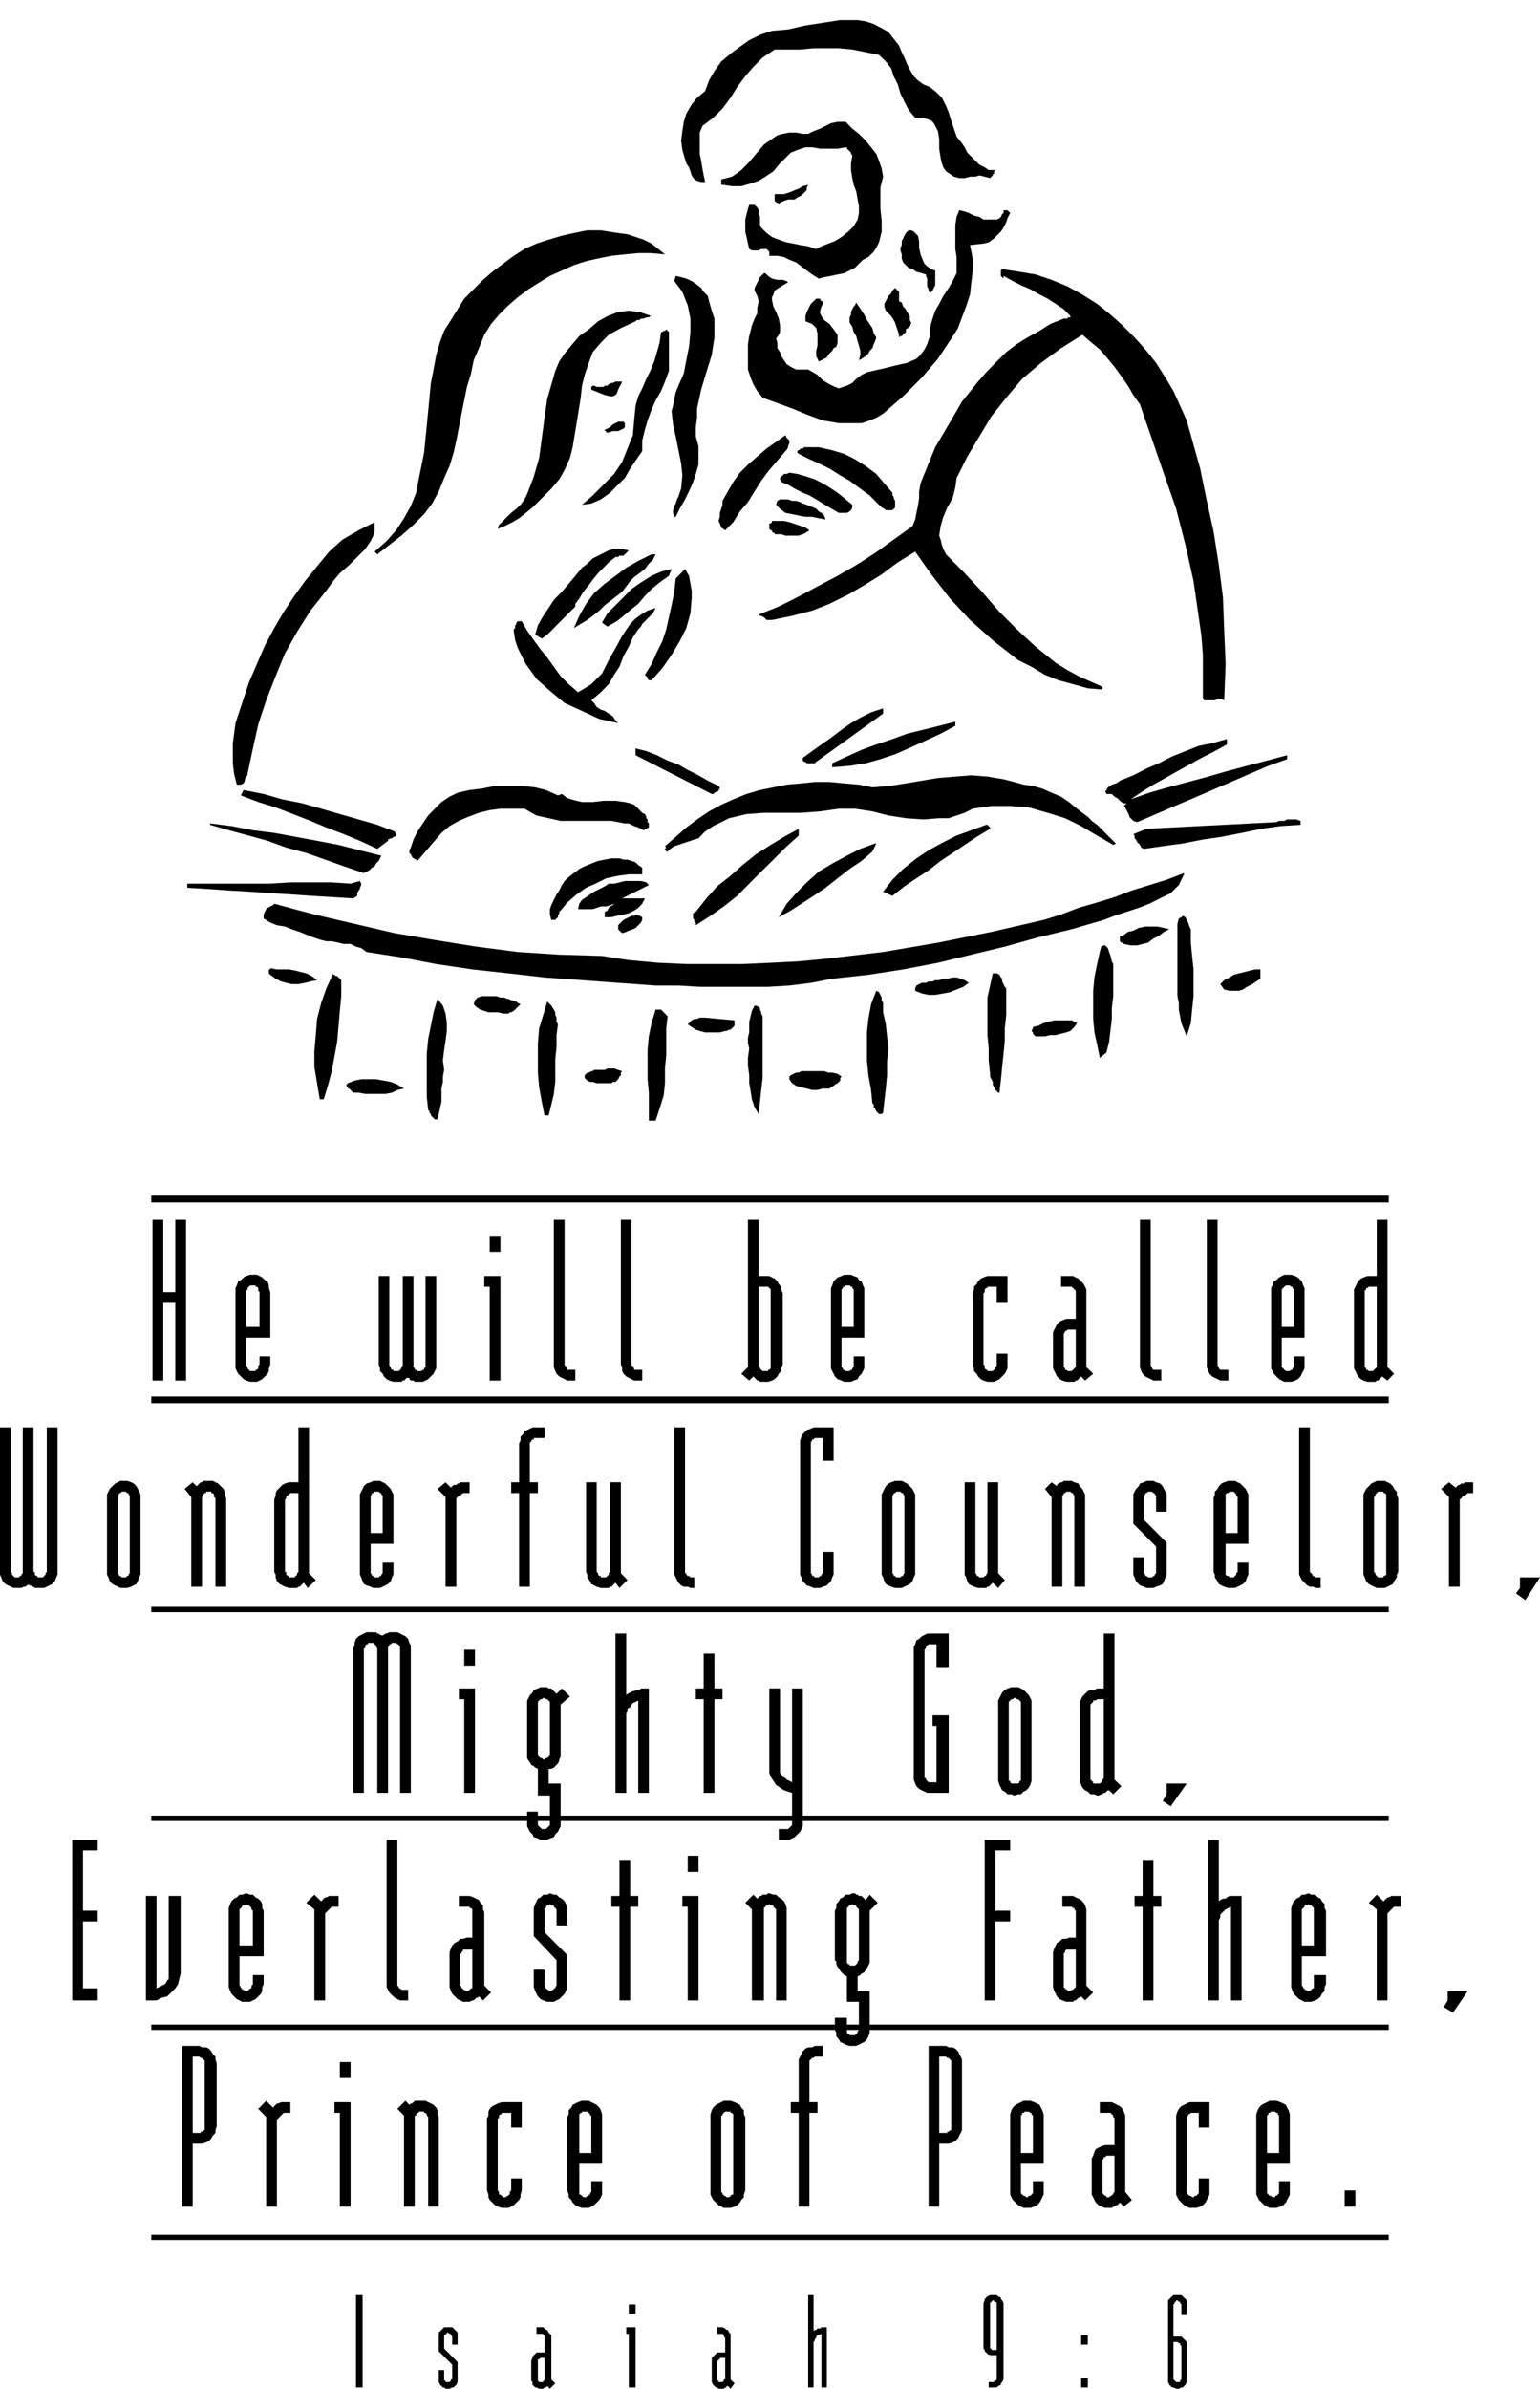
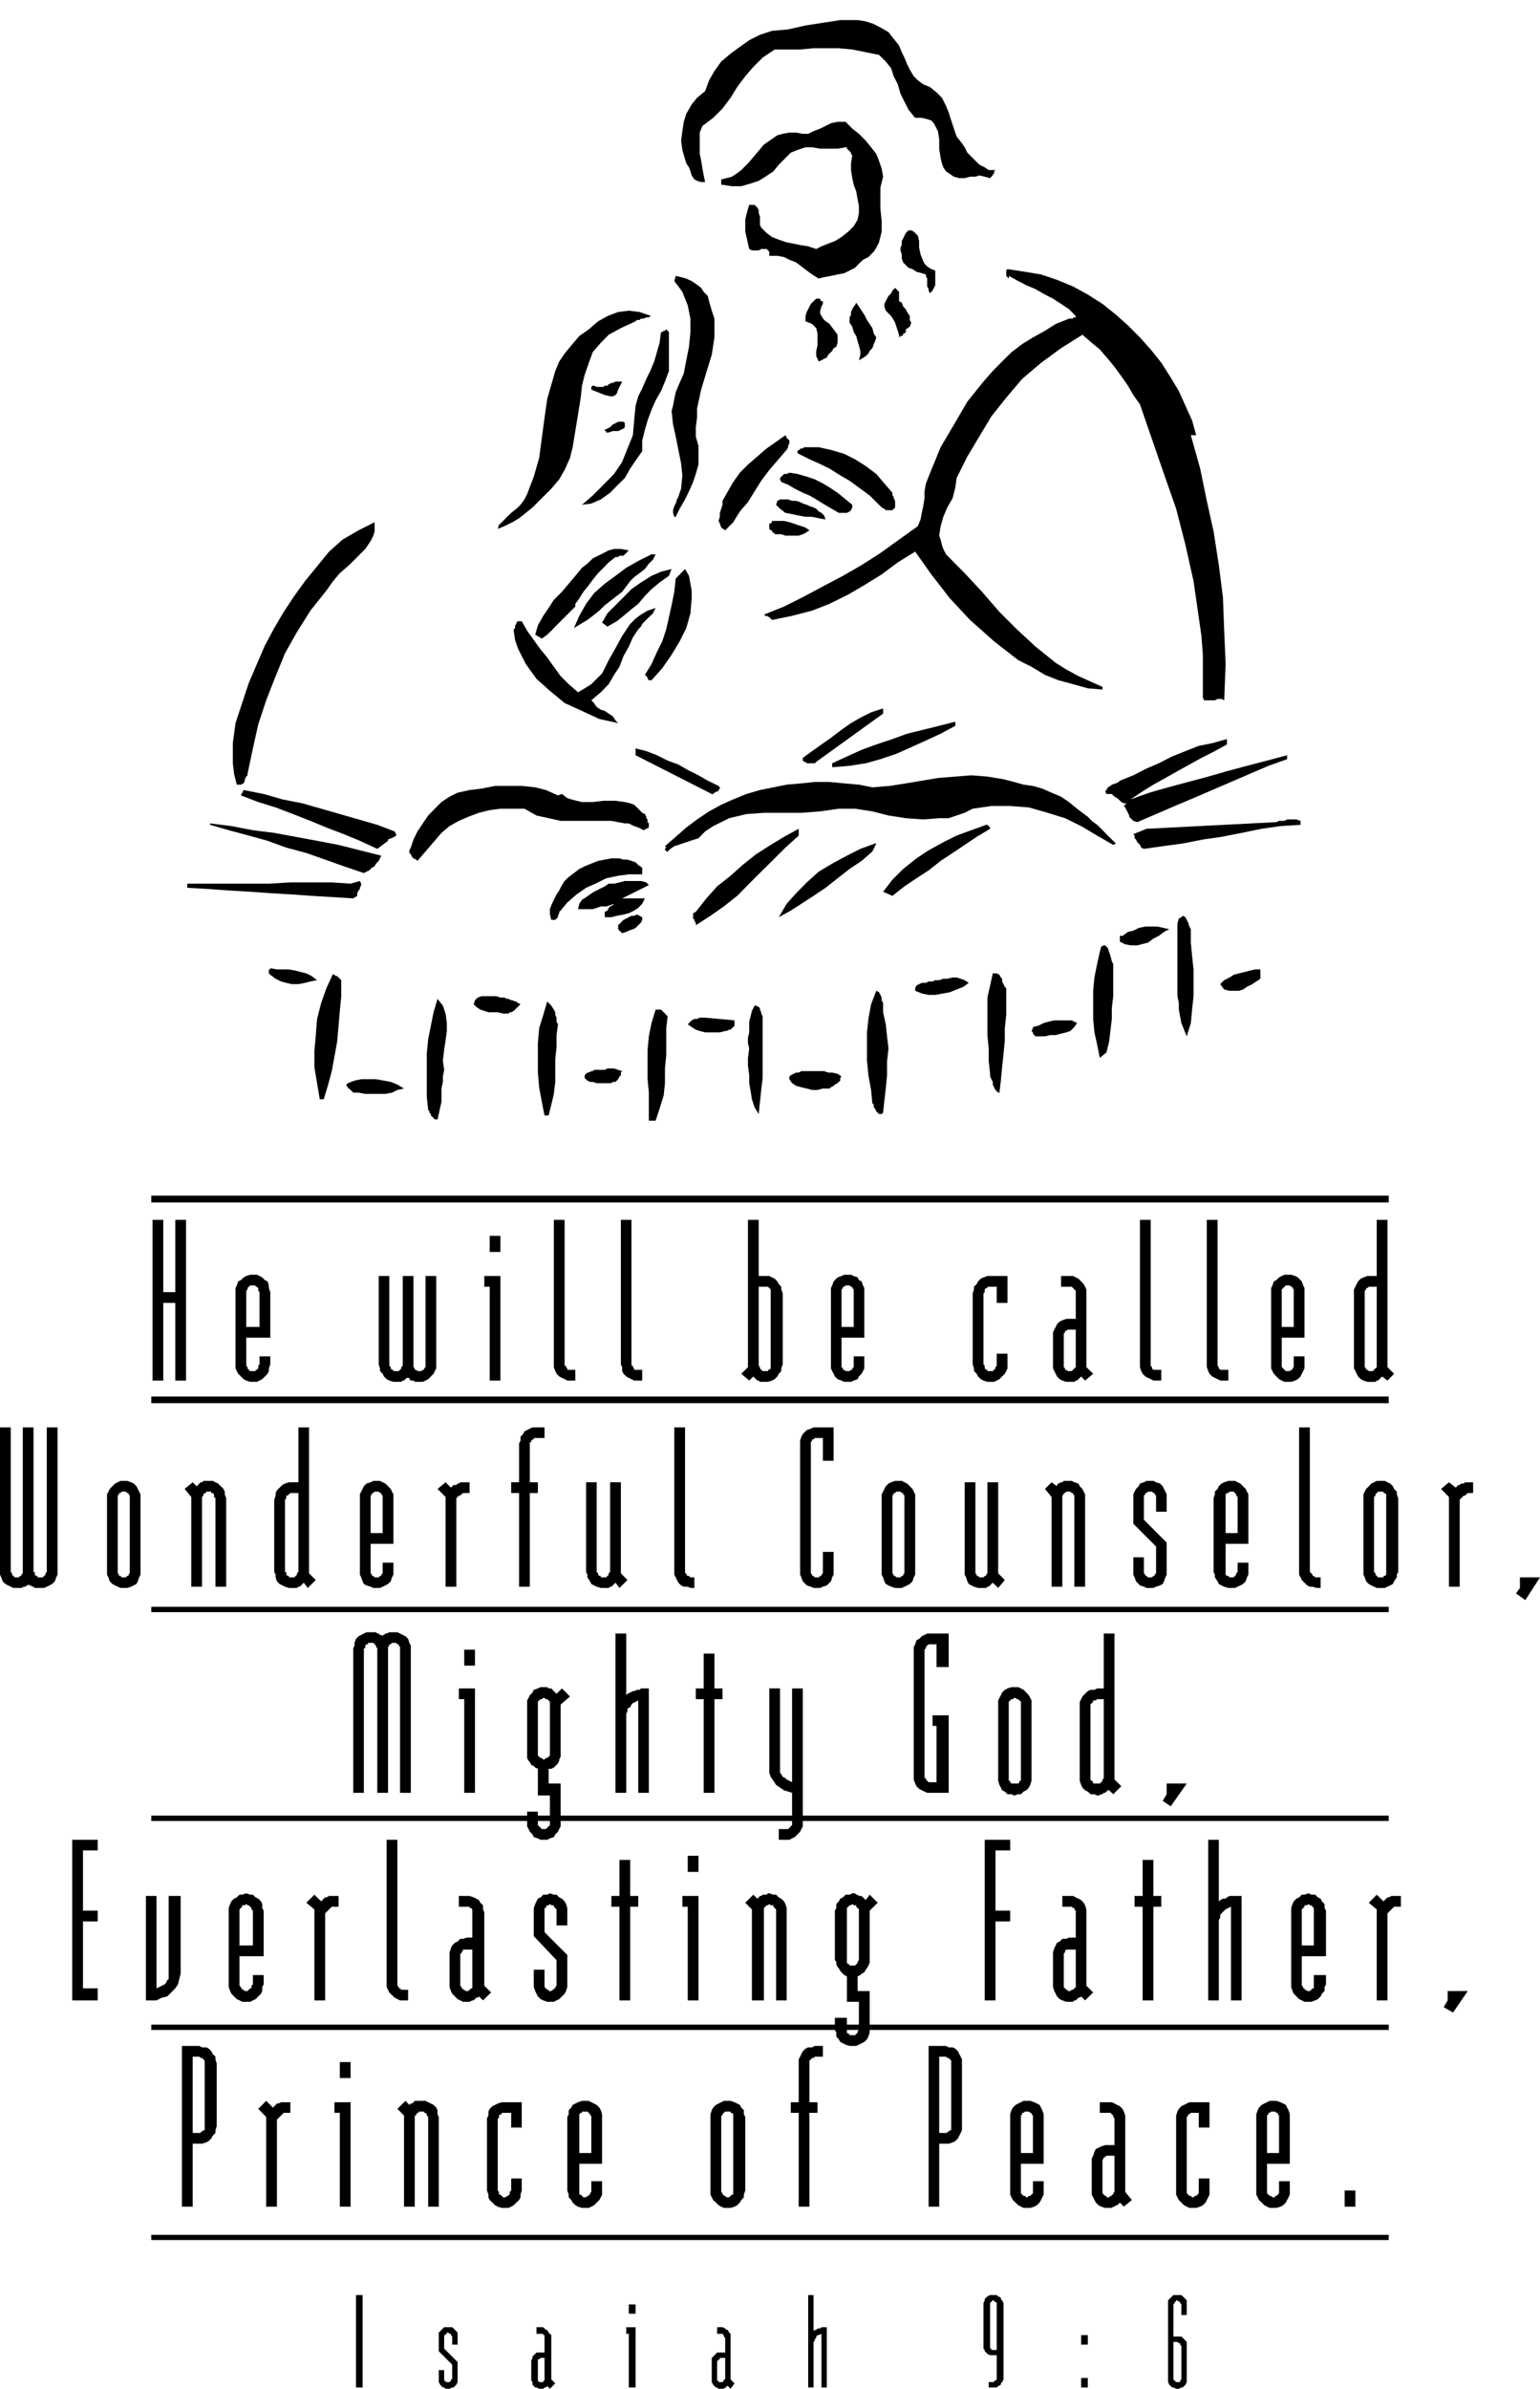
<svg xmlns="http://www.w3.org/2000/svg" width="368.239" height="570.709" fill-rule="evenodd" stroke-linecap="round" preserveAspectRatio="none" viewBox="0 0 9743 15100">
  <style>.pen1{stroke:none}.brush1{fill:#000}</style>
  <path d="m5688 288 17 42 17 34 17 42 17 34 25 42 26 26 34 25 42 17 42 34 34 34 26 51 17 42 16 51 17 51 17 50 34 43 17 25 17 34 25 25 26 26 25 25 34 17 25 17h43l-9 8v17h-8v9l-9 8-8 9-34-9-34-8-25 8h-34l-34 9h-34l-34-9-25-17-25-17-17-25-9-25-8-34-9-59v-60l-8-51-26-50-16-17-26-9-34-8h-42l-42-51-26-51-25-51-17-59-26-51-16-50-34-43-43-42-84-17-85-17-85-8h-160l-85 8h-161l-76 51-59 59-51 59-51 68-42 68-51 68-59 59-68 51-17 42v135l9 43 8 50 8 43 9 42h-25l-26-8-17-9-17-25-8-26-9-25-17-25-8-26-17-59-8-59 8-60 9-59 16-51 34-59 34-42 51-42 25-68 34-59 43-60 59-50 59-43 59-42 68-34 76-25 102-9 110-25 110-17 110-17h110l51 8 51 17 50 26 43 25 33 42 34 43z" class="pen1 brush1" />
  <path d="m5350 770 42 43 42 33 43 43 34 42 33 42 17 43 17 50 9 51-17 68v135l8 77v67l-17 68-17 34-16 25-34 34-34 17-26 25-25 26-34 17-34 17-42 8-42 9-43 8-34 9-42-26-34-25-34-26-33-25-43-17-34-17-42-8h-51v-26l-17-17h-34l-16 9h-43l-17-9-8-34-9-42-8-34v-76l8-34 9-34 8-25h34l17 17 9 17v17l8 25v51l8 17 34 34 34 25 43 17 50 17 43 8 42 9 51 8 51 17 33-17 43-17 42-16 42-26 43-34 34-34 25-42 8-42v-43l-8-42-9-51-16-42-9-42-8-51v-42l8-51-8-9v-8l-9-9-8-8-9-8v-9h-8l-51 9h-110l-51-9h-42l-51 17-42 17-34 34-42 42-34 42-51 34-42 26-51 17-59 17h-60l-59-9h-8v-34l33-8 34-9 26-17 34-25 50-51 43-51 50-59 60-42 25-17 34-9 42-8h43l42 8h34l34-17 42-16 34-17 34-17 42-9h51z" class="pen1 brush1" />
-   <path d="m5113 1168-9 17v17l-8 8-17 17-9 9-17 8-16 9-9 8h-42l-26 9-17 8-16 9-17-9-9-8v-43h59l26-8 25-9 17-8 25-9 26-16 34-9zm1193 220 17-8 9-9 8-17 9-8v-17h25l17 17-17 34-8 25-17 34-17 25-26 26-17 17-34 25-33 8-85 9 17 85v76l-9 76-8 76-25 76-26 68-25 68-43 67-84 127-102 119-118 118-127 110-43 26-42 17-51 17h-144l-101-17-93-34-102-42-93-34-93-34-34-42-25-43-17-42-17-51v-161l8-51 9-33 8-34 17-43 17-33v-34l9-43-9-33-17-34v-17l9-17 8-17 9-17 8-17 8-8 17-17h9l17 17 25 17 34 8h34l25 8 9 9-17 8-42 26-26 17-8 25-9 17v17l9 42 17 34 17 42 8 43v42l-8 17-17 25 8 26v34l17 25 8 25 17 26 17 25 26 17 34 17h76l17 9 42 25 34 34 42 25 34 17 25 9 26-9 25-8 34-17 25-26 34-25 34-17 34-8 76-17 68-17 76-17 59-26 26-25 25-34 17-34 17-51v-50l17-60 17-50 25-43 26-50 34-51 25-43 25-50v-102l-8-51v-152l8-51 17-42 34 8 26 9 33 17 34 8 26 17h84zm-2099 220-85-8h-84l-85 8-85 9-84 17-76 17-77 25-76 34-76 34-68 42-67 42-68 51-59 51-60 59-50 59-43 68-34 85-33 76-17 84-26 85-34 169-33 170-17 76-26 85-34 76-34 84-42 77-51 67-67 68-77 68-152 118-17-17 76-67 60-68 50-76 43-77 34-84 16-85 17-84 17-85 17-169 17-178 9-93 17-85 17-93 25-85 25-67 43-68 42-68 42-67 60-60 59-59 59-51 68-51 67-50 68-43 76-34 77-25 84-25 76-17 85-17h85l50 8 60 9 59 8 51 17 51 17 50 25 43 34 42 34z" class="pen1 brush1" />
-   <path d="M5917 1710v93l-9 17-8 17-17 17-8-17v-9l-9-17v-50l-8-17v-9l-26-8-34-9-25-17-25-8-17-17-17-17-9-25v-26l-8-25v-17l8-17v-25l9-17 8-17 9-17 17-17h17l16 8 17 17 9 9 8 34v42l9 42 17 43 8 16 17 17 26 17 25 9zm1617 1041 59 211 42 204 43 194 33 212 26 203 8 212 9 211-9 229-17-9h-25l-17 9h-68l-8-17v-271l-9-119-17-118-33-229-51-228-59-229-77-220-76-220-76-220-42-59-34-59-42-60-43-59-42-51-51-59-51-42-59-51-135 85-127 93-119 101-101 119-94 118-76 127-76 127-68 136-8 59-17 68-34 59-25 59-17 59-9 60 9 25 8 34 9 25 17 34 118 119 110 118 110 127 110 110 119 110 127 102 67 42 77 42 76 34 76 34v17l-93-8-93-26-93-25-85-34-85-51-84-42-76-59-77-60-152-135-127-136-118-152-102-144-110 68-102 76-110 68-101 59-119 59-110 43-127 33-127 26h-34l-8-9-9-8-17-9h-8l-8-8 127-51 118-59 127-68 127-67 118-68 119-76 118-85 119-85 17-42 8-42 9-43 8-50v-43l9-50 17-43 17-42 59-144 85-144 84-144 102-127 59-67 59-60 60-59 67-51 68-42 76-42 68-43 85-34h25v-8h17v-8l-42-43-51-34-51-33-51-26-59-34-59-25-51-26-59-33v17l-9-9-8-8v-34l8-9 110 17 102 17 101 34 102 42 93 51 93 59 85 68 76 68 76 76 68 76 68 85 59 93 51 85 42 93 42 93 26 93zm-3048-847 17 60 17 50v119l-17 110-34 110-33 110-26 119v59l-8 59v59l17 60v118l-17 59-17 51-26 59-25 51-34 59-25 51h-9l-8-25v-17l8-26 9-16 8-26 9-17 8-25 9-26 8-84-8-76-17-85-17-85-17-76-9-85 9-33 8-43 9-42 17-42 34-77 16-84 17-85 9-93v-85l-17-84-17-42-17-43-25-34-26-34 9-33 34 8 33 9 34 16 26 17 34 26 16 25 26 26 8 33zm1219 9 9 25 17 17 8 17 17 26v25l9 17-9 25-25 17v17l-9 9h-8v8l-9 8h-8l-9 9v-17l-8-25-9-26-8-25-9-17-16-25-17-17-17-17-9-26v-17l9-17 8-16 9-17 17-17 8-17 17-17 8 8 9 9 8 8v59l17 9zm-499 8-9 17-8 26v17l8 17 17 25 34 25 26 34 25 34v51l-8 25-17 9-9 17-17 17-8 8-9 17-17 8-17 9-17 8-16-34v-33l8-34v-76l-8-34-26-26-42-17v-33l8-26 9-17 8-17 9-17 17-17 17-16h25v8l8 8h9v17zm338 212-8 25-8 17-9 26-17 17-8 17-17 16-26 17-17 9 9-34v-25l-9-34-8-26-9-34-16-25-9-34-17-25v-34l9-17v-17l8-17 9-17 8-8 8-17 17 25 17 26 17 25 17 34 17 25 17 26 9 34 16 25zm-1422-135h-8l-9 8h-16l-17 8h-17l-9 9h-17l-8 8-93 43-77 42-50 51-51 59-25 68-26 76-17 68-8 76-26 161-25 152-17 68-34 76-34 59-50 59-43 43-34 34-42 42-42 34-43 34-42 25-51 25-42 17 8-25 26-25 25-26 26-25 33-26 26-25 25-34 17-34 42-110 34-118 17-127 17-127 17-119 34-118 17-59 25-60 34-50 42-51 51-60 60-42 59-51 59-33 68-26 67-8 68 8 76 26zm110 347-25 67-25 60-34 59-26 59-25 68-17 59-17 68v67l-42 60-34 50-34 60-51 50-42 43-59 42-60 26-59 8 68-59 68-68 67-68 51-76 34-85 34-84 8-93 9-93 17-60 25-50 26-60 25-50 25-60 17-59 17-59 9-68h8l9-8h8l8-9 9 9 8 8v246z" class="pen1 brush1" />
+   <path d="M5917 1710v93l-9 17-8 17-17 17-8-17v-9l-9-17v-50l-8-17v-9l-26-8-34-9-25-17-25-8-17-17-17-17-9-25v-26l-8-25v-17l8-17v-25l9-17 8-17 9-17 17-17h17l16 8 17 17 9 9 8 34v42l9 42 17 43 8 16 17 17 26 17 25 9zm1617 1041 59 211 42 204 43 194 33 212 26 203 8 212 9 211-9 229-17-9h-25l-17 9h-68l-8-17v-271l-9-119-17-118-33-229-51-228-59-229-77-220-76-220-76-220-42-59-34-59-42-60-43-59-42-51-51-59-51-42-59-51-135 85-127 93-119 101-101 119-94 118-76 127-76 127-68 136-8 59-17 68-34 59-25 59-17 59-9 60 9 25 8 34 9 25 17 34 118 119 110 118 110 127 110 110 119 110 127 102 67 42 77 42 76 34 76 34v17l-93-8-93-26-93-25-85-34-85-51-84-42-76-59-77-60-152-135-127-136-118-152-102-144-110 68-102 76-110 68-101 59-119 59-110 43-127 33-127 26l-8-9-9-8-17-9h-8l-8-8 127-51 118-59 127-68 127-67 118-68 119-76 118-85 119-85 17-42 8-42 9-43 8-50v-43l9-50 17-43 17-42 59-144 85-144 84-144 102-127 59-67 59-60 60-59 67-51 68-42 76-42 68-43 85-34h25v-8h17v-8l-42-43-51-34-51-33-51-26-59-34-59-25-51-26-59-33v17l-9-9-8-8v-34l8-9 110 17 102 17 101 34 102 42 93 51 93 59 85 68 76 68 76 76 68 76 68 85 59 93 51 85 42 93 42 93 26 93zm-3048-847 17 60 17 50v119l-17 110-34 110-33 110-26 119v59l-8 59v59l17 60v118l-17 59-17 51-26 59-25 51-34 59-25 51h-9l-8-25v-17l8-26 9-16 8-26 9-17 8-25 9-26 8-84-8-76-17-85-17-85-17-76-9-85 9-33 8-43 9-42 17-42 34-77 16-84 17-85 9-93v-85l-17-84-17-42-17-43-25-34-26-34 9-33 34 8 33 9 34 16 26 17 34 26 16 25 26 26 8 33zm1219 9 9 25 17 17 8 17 17 26v25l9 17-9 25-25 17v17l-9 9h-8v8l-9 8h-8l-9 9v-17l-8-25-9-26-8-25-9-17-16-25-17-17-17-17-9-26v-17l9-17 8-16 9-17 17-17 8-17 17-17 8 8 9 9 8 8v59l17 9zm-499 8-9 17-8 26v17l8 17 17 25 34 25 26 34 25 34v51l-8 25-17 9-9 17-17 17-8 8-9 17-17 8-17 9-17 8-16-34v-33l8-34v-76l-8-34-26-26-42-17v-33l8-26 9-17 8-17 9-17 17-17 17-16h25v8l8 8h9v17zm338 212-8 25-8 17-9 26-17 17-8 17-17 16-26 17-17 9 9-34v-25l-9-34-8-26-9-34-16-25-9-34-17-25v-34l9-17v-17l8-17 9-17 8-8 8-17 17 25 17 26 17 25 17 34 17 25 17 26 9 34 16 25zm-1422-135h-8l-9 8h-16l-17 8h-17l-9 9h-17l-8 8-93 43-77 42-50 51-51 59-25 68-26 76-17 68-8 76-26 161-25 152-17 68-34 76-34 59-50 59-43 43-34 34-42 42-42 34-43 34-42 25-51 25-42 17 8-25 26-25 25-26 26-25 33-26 26-25 25-34 17-34 42-110 34-118 17-127 17-127 17-119 34-118 17-59 25-60 34-50 42-51 51-60 60-42 59-51 59-33 68-26 67-8 68 8 76 26zm110 347-25 67-25 60-34 59-26 59-25 68-17 59-17 68v67l-42 60-34 50-34 60-51 50-42 43-59 42-60 26-59 8 68-59 68-68 67-68 51-76 34-85 34-84 8-93 9-93 17-60 25-50 26-60 25-50 25-60 17-59 17-59 9-68h8l9-8h8l8-9 9 9 8 8v246z" class="pen1 brush1" />
  <path d="m3936 2412-8 17-9 17-8 17-9 25-8 9-17 8h-17l-34-8-85-34v-17l9-8h8l17 8h43l8-8h17l8-9 17-8h9l17-9h42zm17 263v25l-8 9-17 8-17 8h-34l-26 9h-16v-9h-9v-8l17-8 17-9 17-17 17-8 17-9h34l8 9zm1016 177-51 60-51 59-51 68-42 67-42 68-51 59-42 68-51 51-25-17-9-26-8-16 8-26v-25l9-26 8-25v-25l34-60 34-59 42-59 51-51 59-51 59-51 60-42 59-42 8 17 9 8 8 9v17l-8 17v8l-9 17-8 8zm677 263v17l8 8v9l9 17v42l-17 17h-42l-9-9-17-8-8-9-9-8-59-59-59-43-68-50-59-34-68-43-68-33-59-26-68-34-8-8v-9l8-8h9v-9h17l8-8h93l77 17 84 25 68 34 68 43 67 50 51 60 51 59zm-254 76v17l-8 17-9 8-17 9h-51l-16-9-43-25-42-25-42-26-43-25-42-17-51-26-42-25-43-17-8-17v-8l8-9 9-8 8-9h17l17-8 51 8 59 17 51 17 51 26 42 25 51 34 42 34 51 42zm-169 93-43-8-42-9h-42l-43-8-42-9-42-8-34-26-25-25 8-25 17-9h51l25 9h26l25 8 17 9 25 8 17 8 26 9 17 8 16 17 17 9 17 17 9 25zm-102 68-25 17-17 8-26 9h-84l-26-9h-42v-8h-8l-9-9v-8h-8l-9-9v-34h9l8-8v-8h76l34 8 26 8 25 9 25 8 26 9 25 17zm-2751-51v59l-8 26-17 34-34 50-51 51-51 51-59 51-42 50-43 60-101 127-85 135-76 135-59 144-60 153-50 152-34 152-34 161v9l-8 8-9 17v9l-8 17-17 8h-26l-17-68-8-67v-127l17-127 42-127 42-127 51-119 51-118 59-110 60-102 67-101 68-94 76-93 76-93 85-76 102-59 101-51zm1608 178-8 8-8 9-9 8-8 9h-26l-8 8h-17l-43 34-33 34-34 34-34 42-25 34-34 42-26 42-25 34v26-9l-26 26-25 25-25 25-26 26-25 25-25 26-26 25-34 25-42-25 17-59 34-60 34-50 33-51 51-51 43-51 42-50 42-51 34-26 34-33 34-17 34-17 33-17 34-9h43l50 9zm170 25-17 34-26 25-25 34-34 26-34 25-25 25-25 34-26 34-34 26-42 33-34 26-34 34-42 33-34 26-42 25-43 26 34-77 43-76 50-67 68-60 68-50 68-51 76-43 84-42h26zm84 136-59 42-51 42-42 43-42 50-43 34-50 42-43 34-59 34-34-25 34-59 51-51 51-51 50-51 60-42 67-42 60-26 67-17-17 43zm-110 660h-17l-8-9v-8l-8-9-9-8 42-68 34-76 34-68 25-76 17-76 17-76 17-85 9-84 59-60 25 43 9 50 8 43v50l-8 94-26 93-42 84-51 85-59 85-68 76z" class="pen1 brush1" />
  <path d="m4148 3843-9 17-8 17-17 16-17 17-17 17-17 17-8 17-17 17-34 51-26 59-33 59-26 68-34 51-34 59-50 51-60 51 17 17 17 25 26 17 25 8 25 17 26 17 17 26 17 17-119-26-110-51-110-50-93-77-85-76-67-93-26-51-25-50-17-51-9-59v-9l9-8v-17l8-9v-8l9-9h25l34 60 42 59 43 59 42 51 42 59 43 59 51 51 59 51 42-25 42-26 34-34 34-34 42-84 43-76 42-77 51-76 34-34 34-25 42-25 51-17zm1439 643v25l-423 305-9 9h-51l-8-9h-9l-8-8v-17l59-43 59-42 60-42 67-51 60-42 59-34 68-34 76-25v8zm457 102-93 50-93 43-93 42-94 42-101 34-93 26-102 16-110 9v-25l93-43 93-42 93-34 102-34 93-34 102-25 101-25 102-26v26zm1718 118-76 42-85 43-76 42-76 42-76 43-76 42-68 42-76 51 118-42 119-34 127-34 127-34 118-34 127-34 127-33 127-34v25l-118 42-119 51-118 51-119 51-118 51-119 50-118 51-119 51-25-8-9-9-17-17v-8l-8-17-9-17-8-17-9-9 17-17h-17l-16-8-17-17-9-8-17-9-17-17h-34l-8-17 8-8 9-17 17-9 8-8 26-8 17-9 8-8 85-34 84-43 77-33 84-43 85-34 84-33 85-17 93-26v34zm-3216 262 8 9v8l-8 9v8h-9l-17 9-8 8h-9l-482-245v-43l68 17 67 26 68 34 68 25 59 34 68 34 59 34 68 33zm2268 144 34 26 34 25 25 26 34 25 26 25 33 34 26 26 34 33-17 9-102-59-101-60-102-50-110-34-119-34-118-9h-119l-118 17-51 26-51 17-50 17h-60l-101 8-110-8-110-17-102-26-110-17h-102l-118 17-119 9h-237l-110 8-110 26-50 25-51 25-51 34-42 43-26 8-25 8-26 9-25 8-25 9-26 8-25 17-17 17h-9v-8h-8v-9l8-8-8-9 68-59 67-59 68-51 76-51 77-42 76-34 84-34 85-25 85-17 84-17 93-8 85-9h93l93 9 93 8 85 17 110-9 102-16 101-17 102-17 110-9 101-8 102 8 102 17 67 17 60 17 59 8 59 17 59 26 60 25 50 34 51 42zm-3259-93 34 26 25 8 34 9 34 8h68l68-8h76l59 8 34 8 25 9 26 25 25 26 17 8 9 17v9l8 8v17l8 8v26l-16 8-17 9-17-9-17-8-26-9-17-8-17-9h-25l-85-16h-321l-76-17-77-17-76-43h-152l-68 9-68 17-67 25-60 26-59 33-51 43-152 177-8-8-17-8-9-9-8-17-9-8v-17l9-17 17-51 25-51 34-51 34-50 42-43 42-42 51-34 51-25 76-17 76-9 85-17h169l85 9 68 17 76 34 25-9zm-1058 237 9 17v9l-9 8h-8l-9 9h-8l-17 8v8l-68 51-110-51-102-42-110-42-101-42-110-43-110-42-110-34-110-42 17-34 127 25 118 34 127 25 119 34 118 34 119 34 118 34 110 42zm5731-67v25l-127 8-119 17-127 26-127 25-118 17-127 25-127 17-119 17-17-8-8-17-8-9-9-8-8-17-9-8v-17l-8-9 84-34 821-42 17-8h34l17-9h59l26 9zm-5816 220-8 17-8 16-17 17-9 17-17 9-17 17-17 8-17 9-127-43-118-42-119-42-127-34-118-43-119-33-127-34-118-34v-9l135 17 136 26 135 17 136 25 135 25 136 26 135 34 135 34z" class="pen1 brush1" />
  <path d="m6264 5239-85 51-76 51-76 51-76 50-76 60-77 50-76 51-76 60-59-26 59-76 68-68 84-67 77-51 93-51 84-42 93-34 94-34h8l8 8 9 9v8zm-1211 43-84 76-76 76-77 76-76 76-76 77-85 67-84 59-93 60v-17l-9-9v-8l-8-9v-33l17-9 67-85 68-76 85-67 76-68 85-68 93-59 84-51 93-51v43zm491 50-25 51-68 59-76 51-76 59-76 60-76 51-77 50-67 43-76 42 50-85 60-67 67-68 76-68 85-51 93-50 85-43 93-34h8zm-1481 153v42h-85l-67 9-76 16-68 34-59 26-60 42-59 51-42 51-9 8v9l-8 16v9l-9 8-8 9h-25l-9-34v-34l9-25 16-34 17-34 17-25 17-34 17-26 26-25 33-25 34-26 34-17 42-17 43-17 42-8 42-8h51l26 8h25l25 8 26 9 17 17 25 17z" class="pen1 brush1" />
-   <path d="m7491 5527-17 34-16 34-26 25-25 26-68 33-68 34-67 26-77 25-76 25-68 26-203 59-211 51-212 59-212 51-211 51-220 42-220 34-229 25-135 26-136 17-135 8h-432l-135-8h-144l-237-17-229-17-237-17-228-26-229-25-228-34-221-42-220-34-34-25-33-9-34-17h-43l-33-8-43-9h-34l-33-8-51-17-43-17-42-17-51-17-42-17-51-8-42-17-42-26v-25l8-17 8-17 9-8 17-9 17-8 8-9 254 68 254 59 254 59 254 43 262 42 263 34 262 17 271 8 169 26 187 17 177 8h356l178-8 177-9 178-17 356-42 347-59 338-68 331-76 110-34 110-42 118-34 110-34 110-42 110-34 110-34 110-42v8z" class="pen1 brush1" />
  <path d="m4105 5595-169 84h144l-17 34-25 26-26 17-34 17-33 8-43 8-34 9h-42v-34l17-8 8-17 9-9 17-8 8-9-25 9-25 8h-34l-26 9-25 8h-93l8-34 17-25 26-17 25-17 25-17 34-17 34-17 25-17h34l34-8 34-9h102l34 9 16 17zm-1828-26 8 17v9l-8 17v8l-8 9-9 17v17l-25 16-127-8-136-8-127-9-135-8-127-9-136-8-126-9-136-8v-26h516l136-8h262l119 8 59-17zm1786 229v17l-8 17-17 17-17 17-17 8-26 9-16 8-26 8-8-8-9-8-8-9v-25l8-9 9-8 8-9 9-8 17-9 16-8 17-9h17l17-8 17 8 17 9zm3471 76v85l8 84 9 85v169l-9 85-8 85-26 84-17-42-17-42-8-43-8-42v-42l-9-43v-457l9-34 16-8 9-9 17 9 8 17 9 17 8 25 9 17zm-136 0-34 17-33 25-34 17-34 26-34 8-34 9h-42l-43-9-8-8h-8l-9-9v-34h17l34-25 34-8 34-17 42-9h76l42 9 34 8zm-355 220v203l-9 76v68l-8 68-9 76-17 68-42 34-17-85-17-76-8-85v-178l8-84 17-85 17-76 9-34 16-8h9l17 17 8 25 9 25 8 34 9 17zm-5037 102-42 8-34 9-42 8h-43l-34-8-33-9-34-17-34-25-9-9v-25h9v-8l42 8h76l43 8 34 9 33 8 34 17 34 26zm5968-9-26 17-25 17-34 17-25 17-26 8h-59l-34-8-25-34 25-25 34-17 26-17 33-9 34-8 34-9 34-8h34v59zm-5815 17v93l-9 93-8 94-9 101-17 93-17 93-25 93-26 85h-25l-17-102-17-101v-102l9-101 8-102 26-101 33-93 43-94v9h8l9 8h8l9 9 8 8 9 9v8zm4207 43v169l-9 84v77l-8 84-9 85-8 85-9 76h-8l-17-17-9-17-8-17v-17l-9-17-8-17v-17l-9-84v-77l-8-84v-237l17-76 17-77h25l17 9 9 17 8 8v17l9 17 8 17 9 9zm-237-34-34 25-43 17-42 17-42 8-51 9h-42l-43-9-42-17v-16l8-17 17-9 17-8h26l17-9h25l17-8h25l26-9h25l34-8h25l26 8 25 9 26 17zm-542 186 17 76 8 76 9 76-9 85v85l-8 84-9 77-8 76-9 8h-17l-8-8-9-9-8-17-8-8v-17l-9-9-8-84-17-93-9-93v-178l9-85 17-93 33-85 17 9 9 17 8 17v17l9 17v59zm-2294-51-9 9-8 8-9 8-8 9-9 8-16 9h-9l-8 8h-34l-34-8h-59l-26-9-25-8-26-17-16-17 8-25 17-17 25-9h93l26 9h25l17 8h9l17 9h8l17 8h8l9 9 17 8zm-483 415-8 42v34l-9 42v85l-8 34-9 42-8 34h-17l-8-8-9-9-8-8v-9l-9-8v-9l-8-8-9-85v-271l9-93 17-84 17-85 25-85 34 43 17 50 8 60v50l-8 60-9 59-8 68 8 59zm720-288-9 68v76l-8 76v144l-9 76-16 68-17 68h-26l-17-85-17-93-8-93v-186l8-94 26-84 25-85 17 17 9 9 16 25 9 17v17l8 17v25l9 17zm1295-42v381l-9 76-8 76-8 76-26-42-17-51-8-51-9-51v-50l-8-60v-50l8-60-8-33v-34l8-34v-68l9-34 8-34 17-33h9l17 8 8 8v9l8 17v8l9 17v9zm-601-9-9 76v170l-8 84v93l-8 77-26 84-25 76h-43v-177l-8-85v-186l8-85 17-84 26-85h34l8 8 9 9 8 8 8 9 9 8zm423 26v34l-8 8-9 8-8 9h-9l-17 8h-8l-34 9h-93l-34-9-25-8-26-17-25-17 8-8 9-9 8-8 17-9h17l17-8h34l186 17zm2167 17-17 25-25 25-26 9-33 8-34 9h-34l-34 8h-59l-9-8-8-9v-8l-9-9 9-17v-8l34-8 34-17 33-9 34-8h110l34 17zm-2878 304-8 9v17l-9 8-8 17-9 9-8 8h-17l-9 8h-93l-25-8h-17l-17-8-17-17v-17l9-9 8-8h9l16-9h9l8-8h68l17-9h42l26 9 25 8zm1388 34-8 9v17l-9 8-8 8-17 9-8 8-17 9-9 8h-42l-34 9h-34l-34-9-34-8-33-9-26-17-17-25v-17l9-8 17-9 17-8h16l17-9h144l26 9h25l34 8 25 17zm-2768 76-42 9-34 17-42 8h-127l-42-8h-34l-9-9-8-8-9-9h-8v-8l-9-9v-8l9-9 42-16 42-9h94l50 9 43 8 42 17 42 25zM1109 8727v-491h-76v491h-68V7711h68v457h76v-457h68v1016h-68zm491 8h-17l-25-8-17-9-17-17-17-17-9-17-8-17v-508l8-16 9-26 17-8 17-17 17-9 25-8h42l17 8 17 9 17 17 17 8 8 26v16l9 26v288h-152v177l8 9v8l8 9 9 8h34v-8h8l9-9v-17l8-8v-51h68v51l-9 25v17l-8 17-17 17-17 17-17 9-17 8h-25zm42-567-8-9v-17l-9-8h-8v-8h-34l-9 8-8 8v9l-8 8v229h84v-220zm1007 567h-25l-8-8h-17l-9-9v-8h-17l-8 8-9 9h-8l-9 8h-50l-26-8-17-9-17-17-8-17-17-17v-17l-8-25v-559h67v567l9 9v8l8 9h9v8h34l8-8 8-9v-8l9-9v-567h68v576l8 8v9h9l8 8h25l9-8h8v-9l9-8v-576h68v584l-9 17-8 17-17 17-17 17-17 9-17 8h-26zm449-821v-102h68v102h-68zm0 813v-593h-34v-68h102v661h-68zm516 0h-25l-17-9-17-8-17-9-17-17-8-17-9-25v-931h68v922h9v9l8 8v9h51v68h-26zm424 0h-26l-17-9-17-8-16-9-17-17-9-17v-25l-8-17v-914h67v922h9v9l8 8v9h51v68h-25zm804 8h-34l-8-8h-9l-8-9-9-8-8-9-26 26-50-43 42-42v-931h68v355h67l17 9 17 8 17 17 9 17 16 17v17l9 25v449l-9 25v17l-16 17-9 17-17 17-17 9-25 8h-17zm34-559v-25l-9-9-8-8h-59v499l8 9v8l8 9 9 8h34v-8h8l9-9v-474zm482 559h-17l-17-8-25-9-17-17-8-17-9-17-8-17v-508l8-16 9-26 8-8 17-17 25-9 17-8h43l17 8 25 9 8 17 17 8 9 26 8 16v314h-144v186l9 8v9h8l9 8h25l9-8h8v-9l9-8v-68h67v76l-8 17-9 17-17 17-8 17-25 9-17 8h-26zm43-567v-17l-9-9v-8h-8l-9-8h-25l-9 8h-8v8l-9 9v237h77v-220zm863 567h-17l-25-8-17-9-17-17-9-17-17-17v-17l-8-25v-449l8-25v-17l17-17 9-17 17-17 17-8 25-9h127v170h-68v-102h-59v8h-8l-9 9v17l-8 8v449l8 8v17l9 9h8v8h34l8-8 9-9v-8l8-9v-76h68v93l-8 17-9 17-17 17-17 17-17 9-17 8h-25zm601-8-25-26-9 9-8 8-9 9h-8l-9 8h-51l-25-8-17-9-17-17-8-17-9-17-8-17v-228l8-17 9-17 8-17 17-17 17-8 25-9h60v-178l-9-8-8-9-9-8h-67v-68h76l17 9 17 8 17 17 16 17 9 17 8 17v491l43 42-51 43zm-59-322h-51l-9 8h-8v9l-8 8v212l8 8v9h8l9 8h25l9-8 8-9 9-8v-237zm516 322h-25l-17-9-17-8-17-9-17-17-9-17-8-25v-931h68v922l8 9v8l9 9h50v68h-25zm423 0h-25l-17-9-17-8-17-9-17-17-8-17-9-25v-931h68v922l8 9v8l9 9h51v68h-26zm407 8h-26l-17-8-17-9-17-17-16-17-9-17-8-17v-508l8-16 9-26 16-8 17-17 17-9 17-8h43l25 8 17 9 17 17 8 8 9 26 8 16v314h-144v186l9 8 8 9 9 8h25l9-8h8v-9l8-8v-68h68v76l-8 17-9 17-8 17-17 17-17 9-25 8h-17zm33-567v-17l-8-9v-8h-8l-9-8h-25l-9 8-8 8-9 9v237h76v-220zm593 559-34-26-8 9-9 8-8 9h-9l-8 8h-51l-25-8-17-9-17-17-9-17-8-17-9-17v-499l9-17 8-17 9-17 17-17 17-8 25-9h59v-355h68v931l42 42-42 43zm-68-593h-50l-9 8h-8v9l-9 8v483l9 8v9h8l9 8h25l8-8 9-9 8-8v-508zM254 10038h-34l-8-8h-9l-8-8h-9l-8-9v9h-9l-8 8h-9l-17 8H85l-17-8-17-8-17-9-17-17-9-25-8-17v-931h68v914l8 8v9l9 8 8 9h26l8-9h8v-8l9-9v-922h68v914h8v17l9 8h8v9h34l8-9 9-8v-9l8-8v-914h68v931l-8 17-9 25-17 17-17 9-17 8-17 8h-25zm533 0h-25l-17-8-17-8-17-9-17-17-8-25-9-17v-508l9-17 8-17 17-17 17-17 17-8 17-9h42l26 9 16 8 17 17 9 17 8 17 9 17v508l-9 17-8 25-9 17-17 9-16 8-26 8h-17zm34-567v-17l-8-8v-8h-9l-8-9h-26l-8 9h-9v8l-8 8v491l8 9v8h9l8 9h26l8-9h9v-8l8-9v-474zm542 559v-559l-9-8v-17l-8-8h-9v-9h-33v9h-9l-8 8v8l-9 9v567h-68v-567l-42-51 51-42 25 25 9-8 8-9 9-8h8l9-9h59l17 9 17 8 17 17 17 17 8 17v17l9 25v559h-68zm584 8-25-33-9 8-8 9-9 8h-8l-9 8h-51l-25-8-17-8-17-9-17-17-8-25v-17l-9-17v-457l9-26v-16l8-17 17-17 17-17 17-9 25-8h60v-347h67v922l43 43-51 50zm-59-600h-51l-9 8-8 8h-9v17l-8 9v457h8v17l9 8h8v9h34l9-9 8-8v-9l9-8v-499zm491 600h-17l-17-8-26-8-17-9-8-17-9-25-8-17v-508l8-17 9-17 8-17 17-17 26-8 17-9h42l17 9 17 8 17 17 17 17 8 17 9 17v313h-144v186l8 9v8h9l8 9h26l8-9h8v-8l9-9v-67h68v76l-9 17-8 25-17 17-17 9-17 8-17 8h-25zm42-567v-17l-9-8v-8h-8l-8-9h-26l-8 9h-9v8l-8 8v237h76v-220zm516-33h-8l-9 8-8 8h-9l-8 9-8 8v559h-68v-567l-51-51 51-42 34 34 8-9 9-8h17l8-9h8l9-8h59v68h-34zm457-348h-17v9h-8l-8 8v9h-9v254h51v68h-51v592h-68v-592h-50v-68h50v-246l9-17v-25l17-17 8-17 17-8 17-9 17-8h76v67h-51zm525 948-25-33-9 8-8 9-9 8h-8l-9 8h-50l-26-8-17-8-17-9-8-17-17-25v-17l-8-17v-567h67v567l9 8v9l8 8h9v9h34l8-9 8-8v-9l9-8v-567h68v575l42 43-51 50zm449 0-17-8h-25l-17-8-17-17-9-17-8-17-9-17v-931h68v922h8v9l9 8h8l9 9h25v67h-25zm796 0h-17l-17-8-26-8-8-9-17-17-9-25-8-17v-847l8-25 9-17 17-17 8-8 26-9 17-8h127v211h-68v-144h-51l-8 9h-9v8l-8 9v829l8 9v8h9l8 9h25l9-9h8v-8l9-9v-135h68v144l-9 17-8 25-17 17-9 9-25 8-17 8h-25zm516 0h-17l-25-8-17-8-17-9-9-17-8-25-9-17v-508l9-17 8-17 9-17 17-17 17-8 25-9h42l17 9 17 8 17 17 17 17 8 17 9 17v508l-9 17-8 25-17 17-17 9-17 8-17 8h-25zm42-567v-17l-8-8v-8h-9l-8-9h-26l-8 9h-9v8l-8 8v491l8 9v8h9l8 9h26l8-9h9v-8l8-9v-474zm593 567-34-33-9 8-8 9-9 8h-8l-8 8h-51l-26-8-17-8-16-9-9-17-8-25-9-17v-584h68v575l8 9v8h9l8 9h26l8-9h9v-8l8-9v-575h68v575l42 43-42 50zm482-8v-576l-8-8v-8h-9l-8-9h-26l-8 9h-8v8l-9 8v576h-68v-567l-42-51 42-42 34 25v-8l9-9 17-8h8l9-9h50l17 9 26 8 8 17 17 17 8 17 9 17v584h-68zm483 8h-26l-17-8-25-8-8-9-17-17-9-25-8-17v-110h67v101l9 9v8h8l9 9h25l9-9h8v-8l9-9v-169l-144-144v-186l8-17 9-17 17-17 8-17 25-8 17-9h43l17 9 25 8 17 17 8 17 9 17 8 17v110h-67v-102l-9-8v-8h-8l-9-9h-25l-9 9h-8v8l-9 8v153l144 144v203l-8 17-9 25-8 17-17 9-25 8-17 8h-17zm508 0h-17l-26-8-17-8-17-9-8-17-17-25v-17l-8-17v-466l8-25v-17l17-17 8-17 17-17 17-8 26-9h42l17 9 17 8 17 17 17 17 8 17 9 17v313h-144v195l8 8h9l8 9h26l8-9 8-8v-9l9-8v-59h68v76l-9 17-8 25-17 17-17 9-17 8-17 8h-25zm42-567v-8l-9-9v-8l-8-8-8-9h-26l-8 9h-9l-8 8v245h76v-220zm499 567-25-8h-17l-17-8-17-17-17-17-8-17-9-17v-931h68v914l9 8 8 9v8h8l9 9h34v67h-26zm407 0h-26l-17-8-17-8-16-9-17-17-9-25-8-17v-508l8-17 9-17 17-17 16-17 17-8 17-9h51l17 9 17 8 17 17 8 17 17 17v17l9 25v466l-9 17v17l-17 25-8 17-17 9-17 8-17 8h-25zm34-567v-25l-9-8h-8v-9h-34l-9 9-8 8v8l-9 9v474l9 8v9l8 8 9 9h34v-9h8l9-8v-483zm524-33h-8l-9 8-8 8h-8l-9 9-8 8-9 9v550h-68v-567l-50-51 50-42 43 34 8-9 9-8h8l9-9h17l8-8h51v68h-26zm356 677-59-43 25-34v-67h127l-93 144zm-7119 1218v-922l-8-9v-8h-9l-8-9h-26l-8 9h-9v8l-8 9v922h-68v-914l-8-8v-9l-9-8-8-9h-34v9h-9l-8 8v17h-9v914h-67v-914l8-17v-17l9-25 17-17 16-8 17-9 17-8h60l8 8h9l8 9h8l9 8v-8h8l9-9h8l17-8h51l17 8 17 9 17 8 17 17 8 25 9 17v931h-68zm406-804v-101h68v101h-68zm0 804v-592h-34v-68h102v660h-68zm610-558v330l-9 17v8l-8 17-17 17-9 9-16 8h-17v93h76v271l-9 17-8 17-17 17-9 17-25 8-17 9h-42l-17-9-26-8-8-17-17-17-8-17-9-17v-93h68v85l8 8 9 9 8 8h26l8-8 9-9 8-8v-187h-76v-169l-17-8-9-9-16-8-9-17-8-9-9-17v-364l9-16 8-17 17-17 8-17 26-9 17-8h42l9 8h17l8 9 8 8 9 9 8 8 34-34 51 51-59 51zm-68 0v-17l-8-9-9-8h-8l-9-8h-8l-9 8h-8l-9 8-8 9v338l8 9 9 8h8l9 9h8l9-9h8l9-8 8-9v-321zm559 558v-584l-17 9-17 8-9 9-8 17-17 8v17l-8 17v499h-68v-1007h68v390l8-9 17-8 17-9h8l17-8h17l9-9h50v660h-67zm482-592v592h-68v-592h-50v-68h50v-220h68v220h51v68h-51zm449 889h-42v-68h59l8-8 9-9 8-8v-204l-25-8-26-8-25-17-25-17-17-26-17-25-9-25v-534h68v534l8 8 9 17 17 8 8 9 17 8 17 9v-593h68v872l-9 17-8 17-17 17-17 17-17 8-17 9h-25zm923-297h-26l-17-8-17-8-17-9-17-17-8-17-9-25v-838l9-17 8-25 17-9 17-17 17-8 17-9h136v212h-77v-144h-50l-9 8-8 9v8l-9 9v812h9v9l8 8 9 9h50v-356h-25v-67h102v490h-110zm524 17-17-8h-25l-17-17-17-8-8-17-9-17-8-26v-508l8-16 9-17 8-17 17-17 17-9 25-8h43l17 8 17 9 17 17 16 17 9 17 8 16v508l-8 26-9 17-16 17-17 8-17 17h-17l-26 8zm43-575v-17l-9-9-8-8h-9l-8-8h-9l-8 8h-9l-8 8-9 9v499h9v9l8 8h43l8-8v-9h9v-482zm584 567-26-25h-8l-9 8-8 8h-9l-8 9h-8l-17 8h-9l-17-8h-25l-17-17-17-8-17-17-8-17-9-26v-499l9-17 8-17 17-17 17-17 17-8h25l17-9h42v-347h68v923l43 42-51 51zm-60-601h-42l-8 8h-17v9l-9 8-8 9v474l8 8 9 9v8h42l9-8 8-9v-8l8-9v-499zm424 677-51-34 25-42v-68h127l-101 144zM457 12645v-1015h161v67h-93v381h93v68h-93v423h93v76H457zm500 0h-34v-660h67v584l17-8 17-9 17-8 9-9 8-17 9-8v-525h76v491l-9 34-8 34-17 25-26 26-25 25-34 8-34 17h-33zm601 9h-26l-17-9-17-8-17-17-17-17-8-17-9-25v-500l9-25 8-17 17-17 17-8 17-17h17l26-9 25 9h17l17 17 17 8 17 17 8 17v25l9 17v288h-153v186l9 9v8h8v9h9l8 8h17l8-8 9-9h8v-17l9-8v-59h68v59l-9 17v25l-8 17-17 17-17 17-17 8-17 9h-25zm42-576-9-8v-9l-8-8-9-9h-8l-8-8-9 8h-17v9l-8 8-9 9v228h85v-220zm516-25h-17l-8 8-9 9-8 8-9 9-8 8v550h-68v-575l-51-42 51-51 43 42 8-8 8-9 9-8h8l17-9h60v68h-26zm440 592h-25l-17-8-17-9-17-16-17-17-8-17-9-17v-931h68v922l9 9v8h8l8 9h43v67h-26zm500 0-26-25-8 8h-9l-8 9-8 8h-9l-17 9h-42l-17-9-17-8-17-17-17-17-8-17-9-25v-220l9-26 8-17 17-17 17-8 17-17h17l25-8h34v-178l-8-9h-9v-8h-68v-68h68l26 9 16 8 17 9 9 17 17 16v26l8 17v465l43 43-51 50zm-68-321h-59v8l-9 9v8h-8v203l8 9v8h9v9h8l9 8h17l8-8 9-9h8v-245zm491 330h-17l-25-9-17-8-17-17-9-17-8-17-9-25v-110h68v110l9 8 8 9h9v8h17l8-8h8v-9h9v-8l8-9v-161l-144-152v-178l9-25 8-17 9-17 17-8 17-17h25l17-9 25 9h17l17 17 17 8 17 17 9 17 8 25v110h-68v-101l-8-9-9-8v-9h-16l-9-8-8 8h-9l-8 9v8h-9v153l144 144v203l-8 25-9 17-17 17-17 17-17 8-17 9h-25zm508-601v592h-68v-592h-51v-68h51v-228h68v228h51v68h-51zm364-220v-102h68v102h-68zm0 812v-592h-34v-68h102v660h-68zm559 0v-575l-9-9-8-8v-9h-17l-9-8-8 8h-9l-8 9-9 8v584h-76v-575l-42-42 51-51 25 25 9-8 8-9h8l9-8h25l9-9h8l26 9h17l17 17 16 8 17 17 9 17 8 25v584h-67zm592-567v330l-8 17-9 17-8 9-9 17-17 8-8 9-17 8v93h76v263l-8 25-9 17-17 17-17 8-17 9-17 8h-42l-25-8-17-9-17-8-9-17-16-17v-25l-9-17v-77h76v94l9 8h8v8h34l8-8 9-8v-9l8-8v-178h-76v-161l-17-8-17-17-8-9-9-17-8-8-8-17v-17l-9-9v-313l9-17v-25l16-17 9-17 17-8 17-17h25l17-9h17l8 9h9l8 8h17l9 9 8 8 9 9 25-34 51 51-51 50zm-68 0v-8l-8-9-9-8v-9h-16l-9-8-8 8h-9l-8 9-9 8v347l9 9h8v8h34l8-8 9-9v-8l8-9v-313zm864-381v381h93v68h-93v499h-68v-1015h161v67h-93zm567 948-25-25-9 8h-8l-9 9-8 8h-9l-8 9h-43l-25-9-17-8-17-17-8-17-9-17-8-25v-220l8-26 9-17 8-17 17-8 17-17h25l17-8h43v-170l-9-8v-9h-8l-9-8h-59v-68h68l17 9 17 8 17 9 16 17 9 16 8 26v482l43 43-51 50zm-59-321h-60l-8 8v9l-8 8v212l8 8 8 9h9v8h17l8-8h9l8-9 9-8v-237zm491-271v592h-68v-592h-51v-68h51v-228h68v228h50v68h-50zm491 592v-592l-17 8-17 9-9 8-17 17-8 9v17l-9 17v507h-67v-1015h67v389l9-8 17-9h17l8-8 17-9h76v660h-67zm491 9h-26l-17-9-17-8-17-17-17-17-8-17-8-25v-500l8-25 8-17 17-17 17-8 17-17h17l26-9 17 9h25l17 17 17 8 8 17 17 17v25l9 17v288h-153v186l9 9v8h8v9h9l8 8h17l9-8 8-9h8v-84h77v59l-9 17v25l-17 17-8 17-17 17-17 8-25 9h-17zm33-576v-17l-8-8-8-9h-9l-8-8-9 8h-17v9l-8 8-9 9v228h76v-220zm525-25h-17l-8 8-9 9-8 8-9 9-8 8v550h-68v-575l-50-42 50-51 43 42 8-8 9-9 8-8h8l17-9h60v68h-26zm356 669-59-34 25-43v-59h127l-93 136zm-7932 829h-42v398h-68v-1016h110l17 9h26l17 8 16 17 9 17 17 17v17l8 25v398l-8 25v17l-17 17-9 17-16 17-17 9-26 8h-17zm34-508v-17l-8-8-9-9h-8l-9-8h-42v482h51v-8h8l9-9h8v-423zm516 313h-16l-9 9-8 8-9 9-8 8-9 9v550h-68v-567l-50-51 50-51 43 43 8-9 9-8 8-9h9l17-8h59v67h-26zm339-220v-101h68v101h-68zm0 813v-593h-34v-67h102v660h-68zm559 0v-567l-9-9v-8l-8-9h-9v-8h-34v8h-8l-8 9v8h-9v576h-68v-576l-42-42 51-51 25 26 9-9h8l9-8 8-9h68l17 9 17 8 17 9 17 17 8 16v26l8 17v567h-67zm482 8h-17l-25-8-17-9-17-17-17-16-8-17v-17l-9-26v-457l9-17v-25l8-17 17-17 17-8 17-9 25-8h127v160h-67v-93h-60v9h-8l-9 8v17h-8v457l8 9v17h9l8 8 9 9h17l8-9h9v-8h8v-17l9-9v-76h67v76l-8 26v17l-9 17-17 16-17 17-16 9-17 8h-26zm508 0h-17l-25-8-17-9-17-17-9-16-16-17v-17l-9-26v-465l9-17v-26l16-16 9-17 17-9 17-8 25-9h43l16 9 17 8 17 9 17 17 9 16 8 26v313h-144v195h9l8 8 9 9h17l8-9h9v-8h8v-9l8-8v-68h68v85l-8 17-9 17-17 16-17 17-17 9-16 8h-26zm42-575v-9h-8v-8l-8-9-9-8h-34v8h-8l-9 9v245h76v-228zm864 575h-26l-16-8-17-9-17-17-17-16-9-17-8-17v-508l8-26 9-16 17-17 17-9 17-8 16-9h43l25 9 17 8 17 9 9 17 16 16v26l9 17v465l-9 26v17l-16 17-9 16-17 17-17 9-25 8h-17zm34-575v-17l-9-9h-8v-8h-34l-9 8-8 9v8h-8v483l8 8v9h8v8h9l8 9h17l9-9 8-8h9v-491zm516-381-8 8h-9l-8 9-9 8v263h51v67h-51v593h-68v-593h-50v-67h50v-271l9-17 8-17 9-17 17-17 17-8h25l17-9h51v68h-51zm830 550h-43v398h-67v-1016h110l17 9h25l17 8 17 17 8 17 9 17 8 17v448l-8 17-9 17-8 17-17 17-17 9-25 8h-17zm33-508v-17l-8-8-8-9h-9l-8-8h-43v482h51v-8h9l8-9h8v-423zm483 914h-25l-17-8-17-9-17-17-17-16-9-17-8-17v-508l8-26 9-16 17-17 17-9 17-8 17-9h42l25 9 17 8 17 9 9 17 8 16 9 26v313h-144v186l8 9 9 8h8l9 9h8l8-9h9l8-8 9-9v-76h68v85l-9 17-8 17-9 16-17 17-17 9-25 8h-17zm34-575v-9l-9-8v-9h-8l-9-8h-25l-8 8h-9v9l-8 8v237h76v-228zm575 567-25-26-8 9-9 8h-8l-9 9h-8l-9 8h-42l-25-8-17-9-17-17-9-16-8-17-9-17v-229l9-17 8-25 9-17 17-9 17-8 25-8h59v-170l-8-8v-9l-9-8-8-9h-68v-67h76l17 8 17 9 17 8 17 17 8 17 9 25v483l42 51-51 42zm-59-322h-51l-8 9h-9v8l-8 9v211l8 9 9 8h8v9h17l9-9h8v-8h9v-9l8-8v-229zm500 330h-26l-17-8-17-9-17-17-16-16-9-17-8-17v-500l8-25 9-17 16-17 17-8 17-9 17-8h127v160h-68v-93h-50l-9 9h-8v8l-9 9v482l9 9 8 8h9l8 9h9l8-9h9l8-8 8-9v-93h68v102l-8 17-9 17-8 16-17 17-17 9-25 8h-17zm508 0h-26l-17-8-17-9-17-17-17-16-8-17-9-17v-508l9-26 8-16 17-17 17-9 17-8 17-9h42l26 9 17 8 17 9 8 17 9 16 8 26v313h-144v186l9 9 8 8h9l8 9h17v-9h8l9-8 8-9v-76h68v85l-8 17-9 17-8 16-17 17-17 9-26 8h-16zm33-575v-9l-8-8v-9h-9l-8-8h-25l-9 8h-8v9l-9 8v237h76v-228zm415 567v-102h68v102h-68zM957 8870h7829v-42H957v42zm0 1321h7829v-34H957v34z" class="pen1 brush1" />
  <path d="M957 11511h7829v-34H957v34zm0 1321h7829v-34H957v34zm0 1328h7829v-33H957v33zm0-6559h7829v-43H957v43zm1295 7491v-584h42v584h-42zm584 8h-17l-9-8h-8l-9-9-8-8-9-17v-76h34v67h9v9h25l9-9v-8h8v-93l-85-85v-118l9-9 8-8 9-9 8-8h51l9 8 8 9 9 8 8 9v76h-34v-51l-8-9v-8h-9l-8-8h-9v8h-8v8h-9v85l85 85v127l-8 17-9 8-8 9h-9l-17 8h-8zm643 0-17-17-8 9h-9l-8 8h-26l-17-8h-8l-9-9-8-8v-17l-8-9v-127l8-17v-8l8-9 9-8 8-9h51v-110h-8v-8h-43v-42h43l8 8 9 9h8l9 17 8 8 9 8v280l25 25-34 34zm-34-195h-25l-9 9h-8v135l8 9h26v-9h8v-144zm533-279v-59h43v59h-43zm0 466v-339h-16v-42h59v381h-43zm644 8-17-17h-9v9h-8l-9 8h-33l-9-8h-8l-9-9-8-8-9-17v-153l9-8 8-9 9-8 8-9h51v-93l-9-8v-9l-8-8h-34v-42h34l17 8 8 9h9l8 17 9 8v288l25 25-25 34zm-34-195h-34v9h-8v8h-9v127h9v9h25l8-9v-8h9v-136zm609 187v-339l-17 8h-8l-8 9v8l-9 9v8l-8 9v288h-34v-584h34v228l8-8h9l8-9h17l8-8h34v381h-34zm1084 0h-26v-34 34-34h34v-9h9l8-8v-153h-42l-17-8-8-9-9-8v-8l-8-9v-288l8-17v-8l9-9 8-8 17-8h42l9 8 17 8v9l8 8 9 17v483l-9 17-8 8v9l-17 8-9 9h-25zm25-525v-9l-8-8h-9v-9h-8l-9 9-8 8v288h8v9h34v-288zm534 254v-60h42v60h-42zm0 271v-60h42v60h-42zm609 8h-8l-17-8h-9l-8-9-9-8-8-17v-517l8-8 9-9 8-8 9-8h50l9 8 8 8 9 9 8 8v93h-34v-67l-8-9v-8h-8l-9-9h-8v9h-9v8l-8 9v203h50l9 8 8 9 9 8 8 9v254l-8 17-9 8-8 9h-9l-16 8h-9zm25-271-8-8v-9h-8l-9-8h-25v237l8 8 9 9h25v-9l8-8v-212z" class="pen1 brush1" />
</svg>